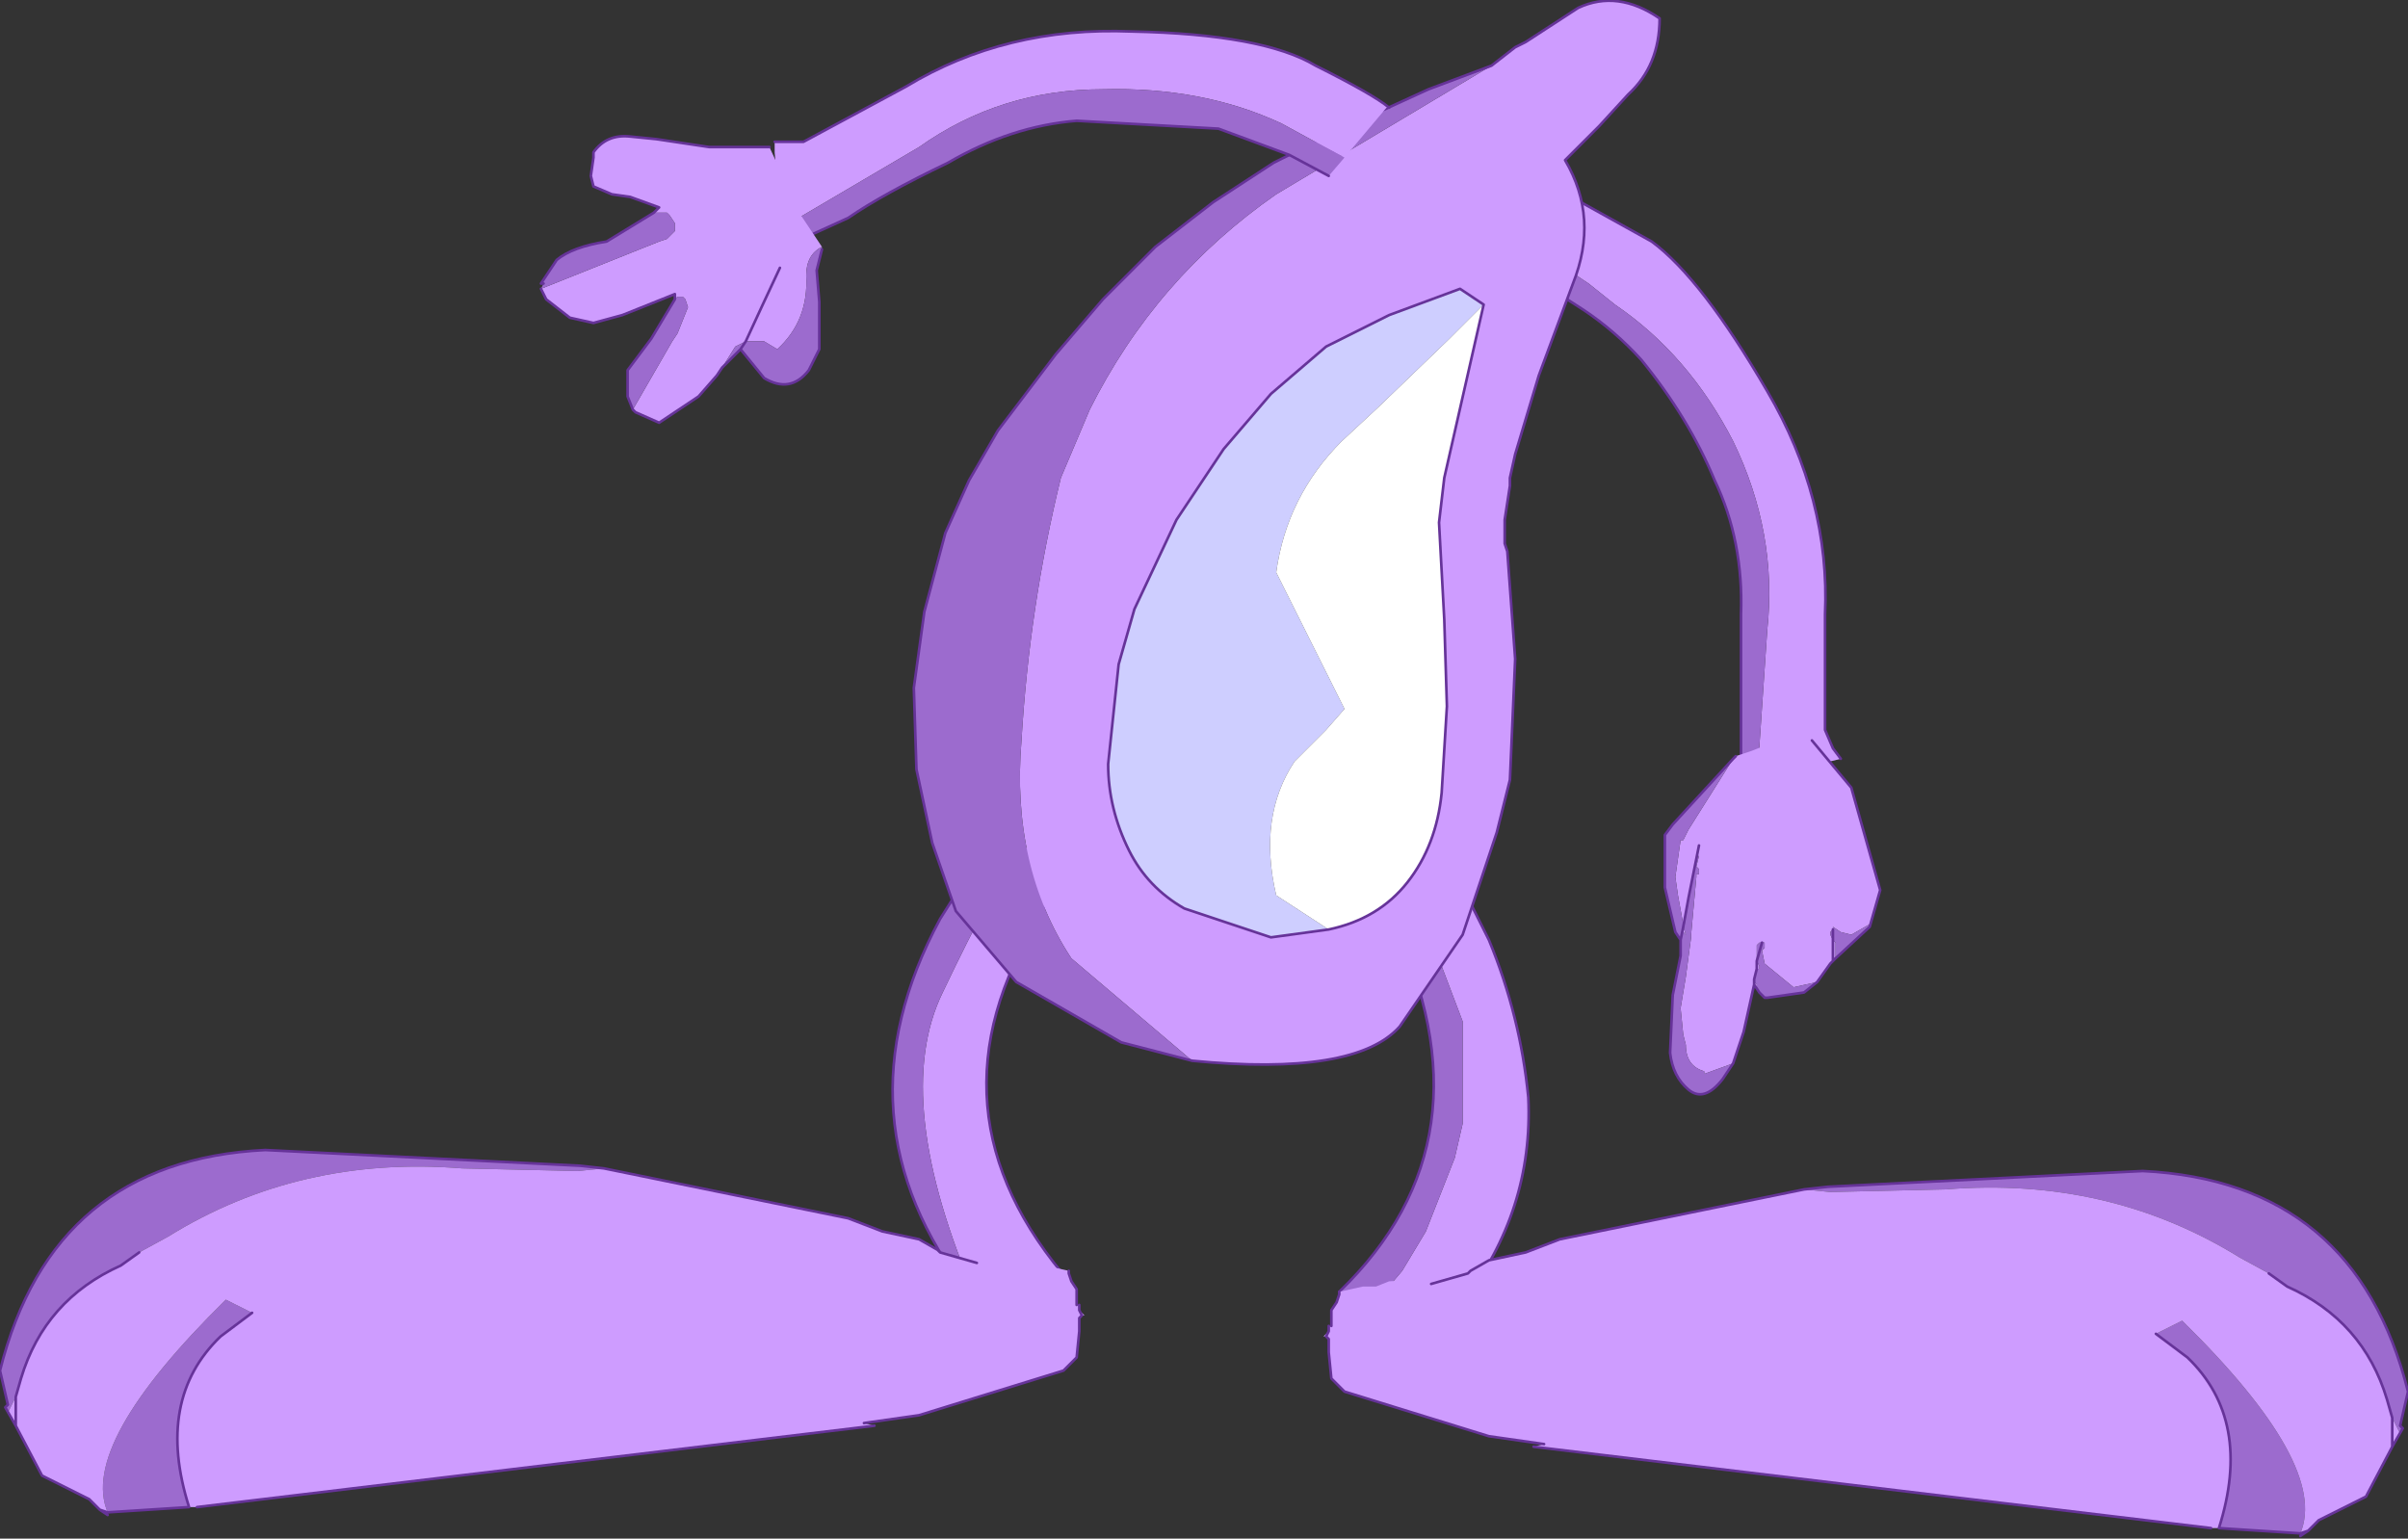
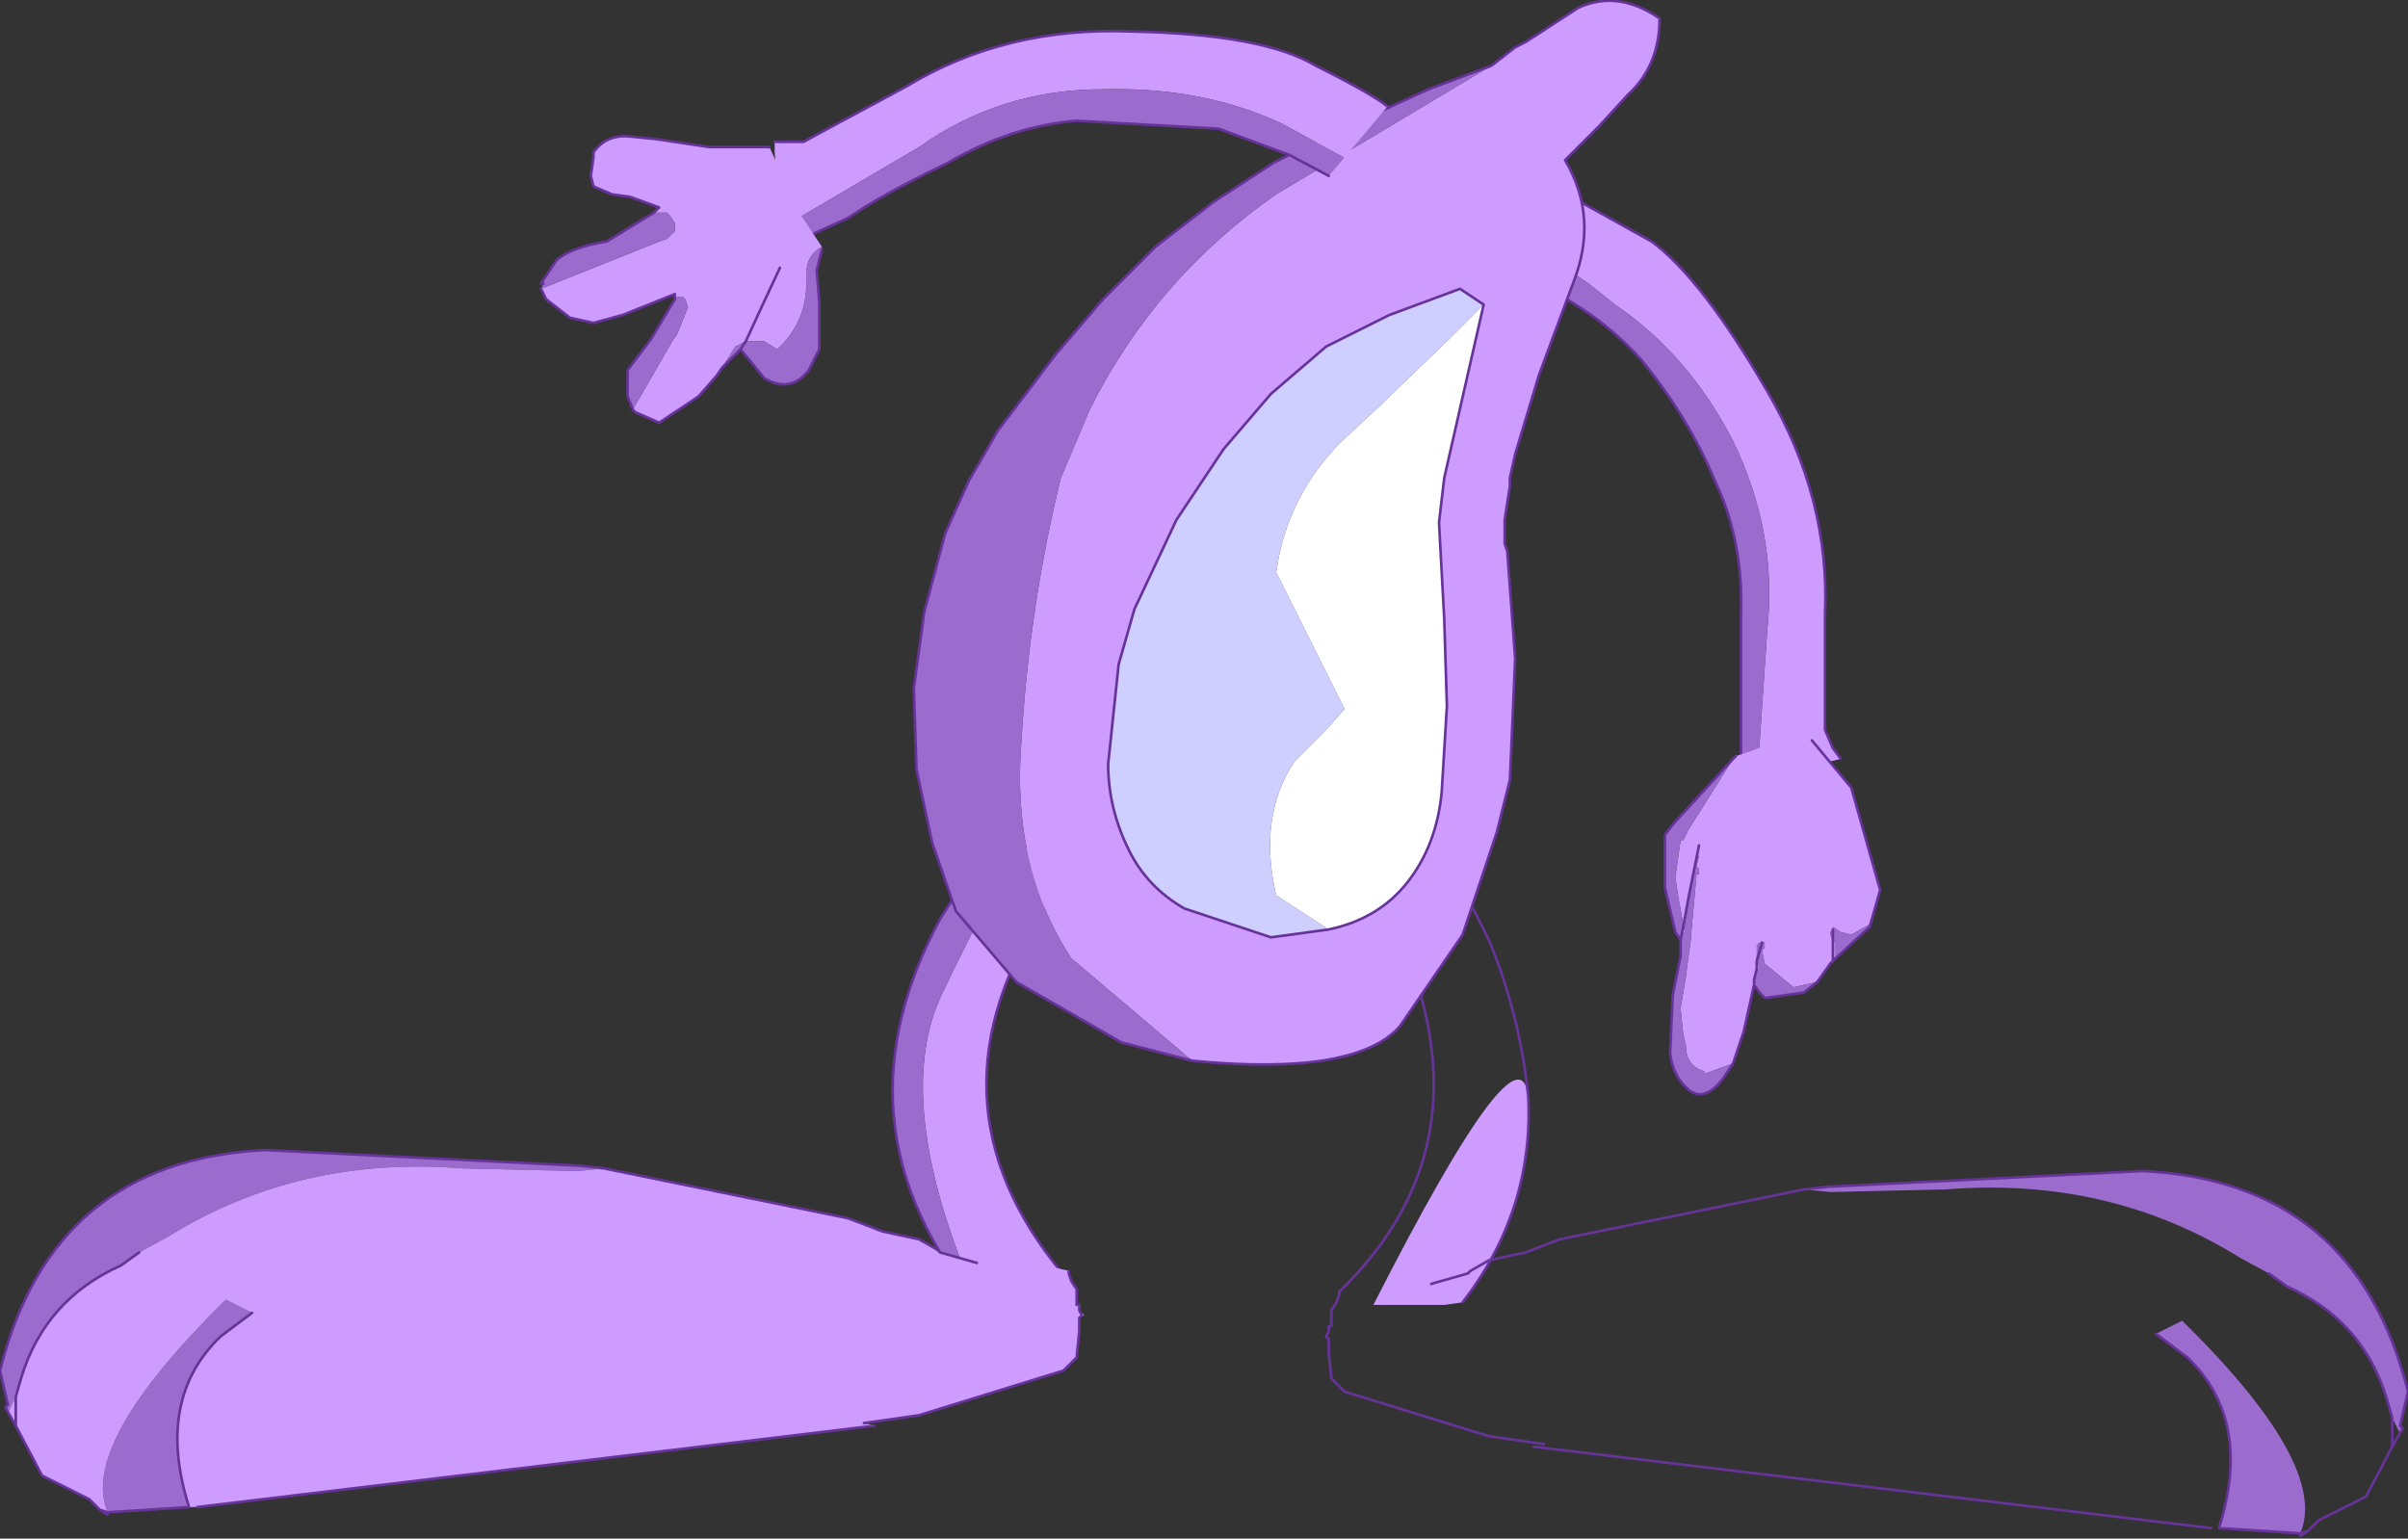
<svg xmlns="http://www.w3.org/2000/svg" height="29.3px" width="45.85px">
  <rect width="100%" height="100%" fill="#333333" stroke="none" />
  <g transform="matrix(1.0, 0.0, 0.0, 1.0, -102.8, -173.75)">
    <path d="M121.4 198.5 L123.2 198.2 Q120.3 194.9 122.6 191.2 L123.3 189.85 122.25 189.9 Q121.75 190.55 120.75 192.65 119.75 194.7 121.4 198.5" fill="#ce9cff" fill-rule="evenodd" stroke="none" />
    <path d="M121.55 189.9 L120.7 191.25 Q118.65 195.05 121.25 198.4 L121.4 198.5 Q119.75 194.7 120.75 192.65 121.75 190.55 122.25 189.9 L121.55 189.9" fill="#9c6bce" fill-rule="evenodd" stroke="none" />
    <path d="M121.55 189.9 L120.7 191.25 Q118.65 195.05 121.25 198.4 M123.2 198.2 Q120.3 194.9 122.6 191.2 L123.3 189.85" fill="none" stroke="#663399" stroke-linecap="round" stroke-linejoin="round" stroke-width="0.05" />
-     <path d="M128.95 198.6 L129.5 197.95 129.95 197.2 130.5 195.8 130.65 195.15 130.65 193.2 130.1 191.75 129.9 191.2 129.8 190.95 129.8 190.9 130.0 190.65 130.35 190.05 131.15 191.65 Q131.75 193.1 131.9 194.65 132.0 196.8 130.65 198.55 L130.3 198.6 128.95 198.6" fill="#ce9cff" fill-rule="evenodd" stroke="none" />
-     <path d="M129.3 191.25 L129.8 190.95 129.9 191.2 130.1 191.75 130.65 193.2 130.65 195.15 130.5 195.8 129.95 197.2 129.5 197.95 128.95 198.6 128.9 198.6 128.5 198.45 128.3 198.35 Q131.3 195.45 129.3 191.25" fill="#9c6bce" fill-rule="evenodd" stroke="none" />
+     <path d="M128.95 198.6 Q131.75 193.1 131.9 194.65 132.0 196.8 130.65 198.55 L130.3 198.6 128.95 198.6" fill="#ce9cff" fill-rule="evenodd" stroke="none" />
    <path d="M129.3 191.25 Q131.3 195.45 128.3 198.35 M130.35 190.05 L131.15 191.65 Q131.75 193.1 131.9 194.65 132.0 196.8 130.65 198.55" fill="none" stroke="#663399" stroke-linecap="round" stroke-linejoin="round" stroke-width="0.05" />
    <path d="M132.45 178.75 L133.05 179.15 133.55 179.55 Q134.95 180.5 135.8 182.15 136.65 183.9 136.45 185.75 L136.25 188.7 136.3 188.7 137.65 188.25 137.85 188.2 137.7 188.0 137.55 187.65 137.55 185.45 Q137.65 183.25 136.45 181.2 135.2 179.05 134.25 178.35 L132.9 177.6 132.45 178.75" fill="#ce9cff" fill-rule="evenodd" stroke="none" />
    <path d="M136.25 188.7 L136.45 185.75 Q136.65 183.9 135.8 182.15 134.95 180.5 133.55 179.55 L133.05 179.15 132.45 178.75 132.25 179.2 132.95 179.65 Q133.55 180.05 134.05 180.6 134.95 181.7 135.45 182.9 136.0 184.05 135.95 185.45 L135.95 187.6 135.95 188.8 136.25 188.7 M137.55 187.65 L137.7 188.0 137.55 187.65" fill="#9c6bce" fill-rule="evenodd" stroke="none" />
    <path d="M135.95 188.8 L135.95 187.6 135.95 185.45 Q136.0 184.05 135.45 182.9 134.95 181.7 134.05 180.6 133.55 180.05 132.95 179.65 L132.25 179.2 M132.9 177.6 L134.25 178.35 Q135.2 179.05 136.45 181.2 137.65 183.25 137.55 185.45 L137.55 187.65 137.7 188.0 137.85 188.2" fill="none" stroke="#663399" stroke-linecap="round" stroke-linejoin="round" stroke-width="0.05" />
    <path d="M134.85 191.4 L134.85 191.35 134.75 190.8 134.7 190.45 134.8 189.75 134.85 189.75 134.95 189.55 135.8 188.2 135.85 188.15 136.15 188.05 136.4 187.95 137.3 187.85 138.05 188.75 138.6 190.7 138.4 191.4 138.4 191.35 138.05 191.55 137.85 191.5 137.7 191.4 137.7 191.45 137.65 191.5 137.65 191.55 137.7 191.65 137.75 191.7 137.75 191.8 137.75 191.9 137.75 192.0 137.7 192.05 137.65 192.1 137.4 192.45 136.95 192.55 136.4 192.1 136.35 191.85 136.4 191.8 136.4 191.7 136.35 191.7 136.3 191.7 136.25 191.75 136.25 192.05 136.3 192.15 136.3 192.2 136.25 192.2 136.25 192.05 136.25 192.2 136.2 192.4 136.2 192.45 136.25 192.5 136.25 192.55 136.3 192.65 136.2 192.5 136.0 193.4 135.8 194.0 135.25 194.2 135.25 194.15 Q134.9 194.05 134.9 193.65 L134.85 193.45 134.8 192.95 134.9 192.35 135.0 191.6 135.0 191.55 135.1 190.45 135.1 190.4 135.15 190.4 135.15 190.3 135.1 190.25 135.15 190.05 135.1 190.05 135.1 190.1 135.05 190.3 135.05 190.35 134.85 191.5 134.9 191.55 134.85 191.4 134.95 190.85 135.15 189.85 134.95 190.85 134.85 191.4 M137.7 192.05 L137.7 191.65 137.7 192.05 M136.2 192.45 L136.2 192.5 136.2 192.45" fill="#ce9cff" fill-rule="evenodd" stroke="none" />
    <path d="M134.8 191.65 L134.7 191.5 134.5 190.65 134.5 189.65 134.65 189.45 135.8 188.2 134.95 189.55 134.85 189.75 134.8 189.75 134.7 190.45 134.75 190.8 134.85 191.35 134.85 191.4 134.8 191.65 134.85 191.4 134.9 191.55 134.85 191.5 135.05 190.35 135.05 190.3 135.1 190.1 135.1 190.05 135.15 190.05 135.1 190.25 135.15 190.3 135.15 190.4 135.1 190.4 135.1 190.45 135.0 191.55 135.0 191.6 134.9 192.35 134.8 192.95 134.85 193.45 134.9 193.65 Q134.9 194.05 135.25 194.15 L135.25 194.2 135.8 194.0 135.6 194.3 Q135.25 194.75 134.95 194.5 134.65 194.25 134.6 193.8 L134.65 192.7 134.8 191.95 134.8 191.7 134.8 191.65 M138.4 191.4 L137.75 192.0 137.75 191.9 137.75 191.8 137.75 191.7 137.7 191.65 137.7 191.45 137.7 191.65 137.65 191.55 137.65 191.5 137.7 191.45 137.7 191.4 137.85 191.5 138.05 191.55 138.4 191.35 138.4 191.4 M137.4 192.45 L137.15 192.65 136.45 192.75 136.4 192.75 136.35 192.7 136.3 192.65 136.25 192.55 136.25 192.5 136.2 192.45 136.2 192.4 136.25 192.2 136.3 192.2 136.3 192.15 136.25 192.05 136.35 191.7 136.25 192.05 136.25 191.75 136.3 191.7 136.35 191.7 136.4 191.7 136.4 191.8 136.35 191.85 136.4 192.1 136.95 192.55 137.4 192.45" fill="#9c6bce" fill-rule="evenodd" stroke="none" />
    <path d="M135.8 188.2 L134.65 189.45 134.5 189.65 134.5 190.65 134.7 191.5 134.8 191.65 134.85 191.4 134.95 190.85 135.15 189.85 M135.8 188.2 L135.85 188.15 M137.3 187.85 L138.05 188.75 138.6 190.7 138.4 191.4 137.75 192.0 137.7 192.05 137.65 192.1 137.4 192.45 137.15 192.65 136.45 192.75 136.4 192.75 136.35 192.7 136.3 192.65 136.2 192.5 136.0 193.4 135.8 194.0 135.6 194.3 Q135.25 194.75 134.95 194.5 134.65 194.25 134.6 193.8 L134.65 192.7 134.8 191.95 134.8 191.7 134.8 191.65 M137.7 191.65 L137.7 192.05 M137.7 191.45 L137.7 191.65 M136.25 192.05 L136.25 192.2 136.2 192.4 136.2 192.45 136.2 192.5 M136.35 191.7 L136.25 192.05" fill="none" stroke="#663399" stroke-linecap="round" stroke-linejoin="round" stroke-width="0.05" />
    <path d="M114.3 196.0 L113.85 195.95 107.85 195.65 Q103.8 195.85 102.8 199.85 L102.95 200.5 102.9 200.55 102.95 200.65 103.1 200.35 103.2 200.0 Q103.65 198.5 105.1 197.85 L105.45 197.6 106.0 197.3 Q108.5 195.75 111.6 196.0 L113.8 196.05 114.3 196.0 M104.85 202.55 L106.4 202.45 Q105.75 200.4 107.0 199.2 L107.6 198.75 107.1 198.5 Q104.3 201.25 104.85 202.55" fill="#9c6bce" fill-rule="evenodd" stroke="none" />
    <path d="M114.3 196.0 L113.8 196.05 111.6 196.0 Q108.5 195.75 106.0 197.3 L105.45 197.6 105.1 197.85 Q103.65 198.5 103.2 200.0 L103.1 200.35 102.95 200.65 102.9 200.55 103.1 200.9 103.6 201.85 104.5 202.3 104.7 202.5 104.85 202.6 104.85 202.55 Q104.3 201.25 107.1 198.5 L107.6 198.75 107.0 199.2 Q105.75 200.4 106.4 202.45 L106.55 202.45 119.45 200.9 119.25 200.85 120.3 200.7 123.05 199.85 123.15 199.75 123.3 199.6 123.35 199.1 123.35 198.85 123.4 198.8 123.45 198.8 123.35 198.7 123.35 198.6 123.3 198.6 123.3 198.55 123.3 198.4 123.3 198.3 123.2 198.15 123.15 198.0 123.15 197.95 122.7 197.85 122.45 197.85 122.2 197.75 121.35 197.7 121.65 197.9 121.4 197.8 120.7 197.6 120.65 197.55 120.3 197.35 119.6 197.2 118.95 196.95 114.3 196.0 M103.1 200.35 L103.1 200.9 103.1 200.35 M104.7 202.5 L104.85 202.55 104.7 202.5 M123.4 198.8 L123.35 198.7 123.4 198.8" fill="#ce9cff" fill-rule="evenodd" stroke="none" />
    <path d="M102.9 200.55 L102.95 200.5 102.8 199.85 Q103.8 195.85 107.85 195.65 L113.85 195.95 114.3 196.0 118.95 196.95 119.6 197.2 120.3 197.35 120.65 197.55 120.7 197.6 121.4 197.8 M105.45 197.6 L105.1 197.85 Q103.65 198.5 103.2 200.0 L103.1 200.35 103.1 200.9 103.6 201.85 104.5 202.3 104.7 202.5 104.85 202.6 M102.9 200.55 L103.1 200.9 M104.85 202.55 L106.4 202.45 Q105.75 200.4 107.0 199.2 L107.6 198.75 M106.55 202.45 L119.45 200.9 M119.25 200.85 L120.3 200.7 123.05 199.85 123.15 199.75 123.3 199.6 123.35 199.1 123.35 198.85 123.4 198.8 123.35 198.7 123.35 198.6 M123.3 198.6 L123.3 198.55 123.3 198.4 123.3 198.3 123.2 198.15 123.15 198.0 123.15 197.95 M104.85 202.55 L104.7 202.5" fill="none" stroke="#663399" stroke-linecap="round" stroke-linejoin="round" stroke-width="0.05" />
    <path d="M148.35 200.75 L148.25 200.4 Q147.8 198.9 146.35 198.25 L146.0 198.0 145.45 197.7 Q142.95 196.15 139.85 196.4 L137.65 196.45 137.15 196.4 137.6 196.35 143.6 196.05 Q147.65 196.25 148.65 200.25 L148.5 200.9 148.55 200.95 148.5 201.05 148.35 200.75 M145.05 202.85 Q145.7 200.8 144.45 199.6 L143.85 199.15 144.35 198.9 Q147.15 201.65 146.6 202.95 L145.05 202.85" fill="#9c6bce" fill-rule="evenodd" stroke="none" />
-     <path d="M148.35 200.75 L148.35 201.3 148.35 200.75 148.5 201.05 148.55 200.95 148.35 201.3 147.85 202.25 146.95 202.7 146.75 202.9 146.6 202.95 146.75 202.9 146.6 203.0 146.6 202.95 Q147.15 201.65 144.35 198.9 L143.85 199.15 144.45 199.6 Q145.7 200.8 145.05 202.85 L144.9 202.85 132.0 201.3 132.2 201.25 131.15 201.1 128.4 200.25 128.3 200.15 128.15 200.0 128.1 199.5 128.1 199.25 128.05 199.2 128.0 199.2 128.1 199.1 128.1 199.0 128.15 199.0 128.15 198.95 128.15 198.8 128.15 198.7 128.25 198.55 128.3 198.4 128.3 198.35 128.75 198.25 129.0 198.25 129.25 198.15 130.1 198.1 129.8 198.3 130.05 198.2 130.75 198.0 130.8 197.95 131.15 197.75 131.85 197.6 132.5 197.35 137.15 196.4 137.65 196.45 139.85 196.4 Q142.95 196.15 145.45 197.7 L146.0 198.0 146.35 198.25 Q147.8 198.9 148.25 200.4 L148.35 200.75 M128.05 199.2 L128.1 199.1 128.05 199.2" fill="#ce9cff" fill-rule="evenodd" stroke="none" />
    <path d="M148.35 201.3 L148.35 200.75 148.25 200.4 Q147.8 198.9 146.35 198.25 L146.0 198.0 M137.15 196.4 L132.5 197.35 131.85 197.6 131.15 197.75 130.8 197.95 130.75 198.0 130.05 198.2 M128.3 198.35 L128.3 198.4 128.25 198.55 128.15 198.7 128.15 198.8 128.15 198.95 128.15 199.0 M128.1 199.0 L128.1 199.1 128.05 199.2 128.1 199.25 128.1 199.5 128.15 200.0 128.3 200.15 128.4 200.25 131.15 201.1 132.2 201.25 M132.0 201.3 L144.9 202.85 M145.05 202.85 Q145.7 200.8 144.45 199.6 L143.85 199.15 M146.6 202.95 L146.75 202.9 146.95 202.7 147.85 202.25 148.35 201.3 148.55 200.95 148.5 200.9 148.65 200.25 Q147.65 196.25 143.6 196.05 L137.6 196.35 137.15 196.4 M146.6 203.0 L146.75 202.9 M145.05 202.85 L146.6 202.95" fill="none" stroke="#663399" stroke-linecap="round" stroke-linejoin="round" stroke-width="0.05" />
    <path d="M131.2 175.0 L131.65 174.65 131.85 174.55 132.85 173.9 Q133.6 173.55 134.4 174.1 134.4 175.0 133.8 175.55 L133.25 176.15 132.6 176.8 Q133.25 177.9 132.75 179.15 L132.1 180.9 131.65 182.4 131.55 182.85 131.55 183.0 131.45 183.65 131.45 184.1 131.5 184.25 131.65 186.3 131.55 188.6 131.3 189.6 130.65 191.55 129.45 193.3 Q128.6 194.25 125.5 193.95 L123.2 192.0 Q122.05 190.25 122.25 187.85 122.4 185.3 123.0 182.85 L123.55 181.55 Q124.8 179.05 127.1 177.45 L131.2 175.0 M128.1 191.45 Q129.05 191.25 129.6 190.55 130.15 189.85 130.25 188.85 L130.35 187.2 130.3 185.55 130.2 183.7 130.3 182.85 131.05 179.55 130.6 179.25 129.25 179.75 128.05 180.35 127.0 181.25 126.1 182.3 125.2 183.65 124.4 185.35 124.1 186.4 123.9 188.3 Q123.9 189.15 124.3 189.95 124.65 190.65 125.35 191.05 L127.0 191.6 128.1 191.45" fill="#ce9cff" fill-rule="evenodd" stroke="none" />
    <path d="M125.5 193.95 L124.15 193.6 122.15 192.45 121.0 191.1 120.55 189.8 120.25 188.4 120.2 186.85 120.4 185.4 120.8 183.9 121.25 182.9 121.8 181.95 122.9 180.5 123.8 179.45 124.8 178.45 125.9 177.6 127.05 176.85 128.25 176.25 130.0 175.45 131.2 175.0 127.1 177.45 Q124.8 179.05 123.55 181.55 L123.0 182.85 Q122.4 185.3 122.25 187.85 122.05 190.25 123.2 192.0 L125.5 193.95" fill="#9c6bce" fill-rule="evenodd" stroke="none" />
    <path d="M128.1 191.45 L127.0 191.6 125.35 191.05 Q124.65 190.65 124.3 189.95 123.9 189.15 123.9 188.3 L124.1 186.4 124.4 185.35 125.2 183.65 126.1 182.3 127.0 181.25 128.05 180.35 129.25 179.75 130.6 179.25 131.05 179.55 130.4 180.2 129.05 181.5 128.35 182.15 Q127.3 183.2 127.1 184.65 L128.4 187.25 128.05 187.65 127.7 188.0 127.45 188.25 Q126.75 189.3 127.1 190.8 L128.1 191.45" fill="#ceceff" fill-rule="evenodd" stroke="none" />
    <path d="M131.05 179.55 L130.3 182.85 130.2 183.7 130.3 185.55 130.35 187.2 130.25 188.85 Q130.15 189.85 129.6 190.55 129.05 191.25 128.1 191.45 L127.1 190.8 Q126.75 189.3 127.45 188.25 L127.7 188.0 128.05 187.65 128.4 187.25 127.1 184.65 Q127.3 183.2 128.35 182.15 L129.05 181.5 130.4 180.2 131.05 179.55" fill="#ffffff" fill-rule="evenodd" stroke="none" />
    <path d="M125.5 193.95 L124.15 193.6 122.15 192.45 121.0 191.1 120.55 189.8 120.25 188.4 120.2 186.85 120.4 185.4 120.8 183.9 121.25 182.9 121.8 181.95 122.9 180.5 123.8 179.45 124.8 178.45 125.9 177.6 127.05 176.85 128.25 176.25 130.0 175.45 131.2 175.0 131.65 174.65 131.85 174.55 132.85 173.9 Q133.6 173.55 134.4 174.1 134.4 175.0 133.8 175.55 L133.25 176.15 132.6 176.8 Q133.25 177.9 132.75 179.15 L132.1 180.9 131.65 182.4 131.55 182.85 131.55 183.0 131.45 183.65 131.45 184.1 131.5 184.25 131.65 186.3 131.55 188.6 131.3 189.6 130.65 191.55 129.45 193.3 Q128.6 194.25 125.5 193.95 M131.05 179.55 L130.3 182.85 130.2 183.7 130.3 185.55 130.35 187.2 130.25 188.85 Q130.15 189.85 129.6 190.55 129.05 191.25 128.1 191.45 L127.0 191.6 125.35 191.05 Q124.65 190.65 124.3 189.95 123.9 189.15 123.9 188.3 L124.1 186.4 124.4 185.35 125.2 183.65 126.1 182.3 127.0 181.25 128.05 180.35 129.25 179.75 130.6 179.25 131.05 179.55" fill="none" stroke="#663399" stroke-linecap="round" stroke-linejoin="round" stroke-width="0.05" />
    <path d="M129.25 175.8 L129.2 175.8 128.4 176.75 127.75 176.4 127.2 176.1 Q125.7 175.4 123.8 175.45 121.85 175.45 120.3 176.55 L117.75 178.05 117.8 178.05 Q117.6 177.35 117.55 176.65 L117.55 176.45 117.7 176.45 118.1 176.45 120.05 175.4 Q121.95 174.25 124.35 174.35 126.85 174.4 127.85 175.0 128.95 175.55 129.25 175.8" fill="#ce9cff" fill-rule="evenodd" stroke="none" />
    <path d="M118.1 176.45 L117.7 176.45 118.1 176.45 M117.75 178.05 L120.3 176.55 Q121.85 175.45 123.8 175.45 125.7 175.4 127.2 176.1 L127.75 176.4 128.4 176.75 128.1 177.1 127.35 176.7 126.0 176.2 123.3 176.05 Q122.05 176.15 120.85 176.85 119.6 177.45 118.95 177.9 L117.85 178.4 117.75 178.05" fill="#9c6bce" fill-rule="evenodd" stroke="none" />
    <path d="M129.25 175.8 Q128.95 175.55 127.85 175.0 126.85 174.4 124.35 174.35 121.95 174.25 120.05 175.4 L118.1 176.45 117.7 176.45 117.55 176.45 M128.1 177.1 L127.35 176.7 126.0 176.2 123.3 176.05 Q122.05 176.15 120.85 176.85 119.6 177.45 118.95 177.9 L117.85 178.4" fill="none" stroke="#663399" stroke-linecap="round" stroke-linejoin="round" stroke-width="0.05" />
    <path d="M115.25 177.8 L115.35 177.7 114.8 177.5 114.45 177.45 114.1 177.3 114.05 177.1 114.1 176.75 114.1 176.65 Q114.35 176.3 114.8 176.35 L115.3 176.4 116.3 176.55 117.45 176.55 118.05 177.85 118.45 178.45 Q118.15 178.6 118.15 179.0 118.2 179.85 117.6 180.4 L117.35 180.25 117.0 180.25 116.8 180.35 116.55 180.75 116.45 180.9 116.1 181.3 115.35 181.8 114.9 181.6 114.85 181.55 115.6 180.25 115.7 180.1 115.9 179.6 115.85 179.45 115.8 179.4 115.75 179.4 115.7 179.4 115.65 179.45 115.65 179.35 114.65 179.75 114.1 179.9 113.65 179.8 113.2 179.45 113.1 179.25 115.35 178.35 115.5 178.3 115.65 178.15 115.65 178.0 115.55 177.85 115.5 177.8 115.35 177.8 115.25 177.8 M117.65 178.85 L117.3 179.6 117.0 180.25 117.3 179.6 117.65 178.85" fill="#ce9cff" fill-rule="evenodd" stroke="none" />
    <path d="M118.45 178.45 L118.45 178.5 118.35 178.9 118.4 179.5 118.4 180.4 118.2 180.8 Q117.85 181.25 117.35 180.95 L116.9 180.4 116.55 180.75 116.8 180.35 117.0 180.25 117.35 180.25 117.6 180.4 Q118.2 179.85 118.15 179.0 118.15 178.6 118.45 178.45 M114.85 181.55 L114.75 181.3 114.75 181.25 114.75 180.8 115.2 180.2 115.65 179.45 115.7 179.4 115.75 179.4 115.8 179.4 115.85 179.45 115.9 179.6 115.7 180.1 115.6 180.25 114.85 181.55 M113.1 179.25 L113.15 179.15 113.1 179.15 113.4 178.7 Q113.7 178.45 114.35 178.35 L115.25 177.8 115.35 177.8 115.5 177.8 115.55 177.85 115.65 178.0 115.65 178.15 115.5 178.3 115.35 178.35 113.1 179.25 M116.9 180.4 L117.0 180.25 116.9 180.4" fill="#9c6bce" fill-rule="evenodd" stroke="none" />
    <path d="M115.25 177.8 L115.35 177.7 114.8 177.5 114.45 177.45 114.1 177.3 114.05 177.1 114.1 176.75 114.1 176.65 Q114.35 176.3 114.8 176.35 L115.3 176.4 116.3 176.55 117.45 176.55 M118.45 178.5 L118.35 178.9 118.4 179.5 118.4 180.4 118.2 180.8 Q117.85 181.25 117.35 180.95 L116.9 180.4 116.55 180.75 116.45 180.9 116.1 181.3 115.35 181.8 114.9 181.6 114.85 181.55 114.75 181.3 114.75 181.25 114.75 180.8 115.2 180.2 115.65 179.45 115.65 179.35 114.65 179.75 114.1 179.9 113.65 179.8 113.2 179.45 113.1 179.25 M113.15 179.15 L113.1 179.15 113.4 178.7 Q113.7 178.45 114.35 178.35 L115.25 177.8 M117.0 180.25 L116.9 180.4 M117.0 180.25 L117.3 179.6 117.65 178.85" fill="none" stroke="#663399" stroke-linecap="round" stroke-linejoin="round" stroke-width="0.05" />
  </g>
</svg>